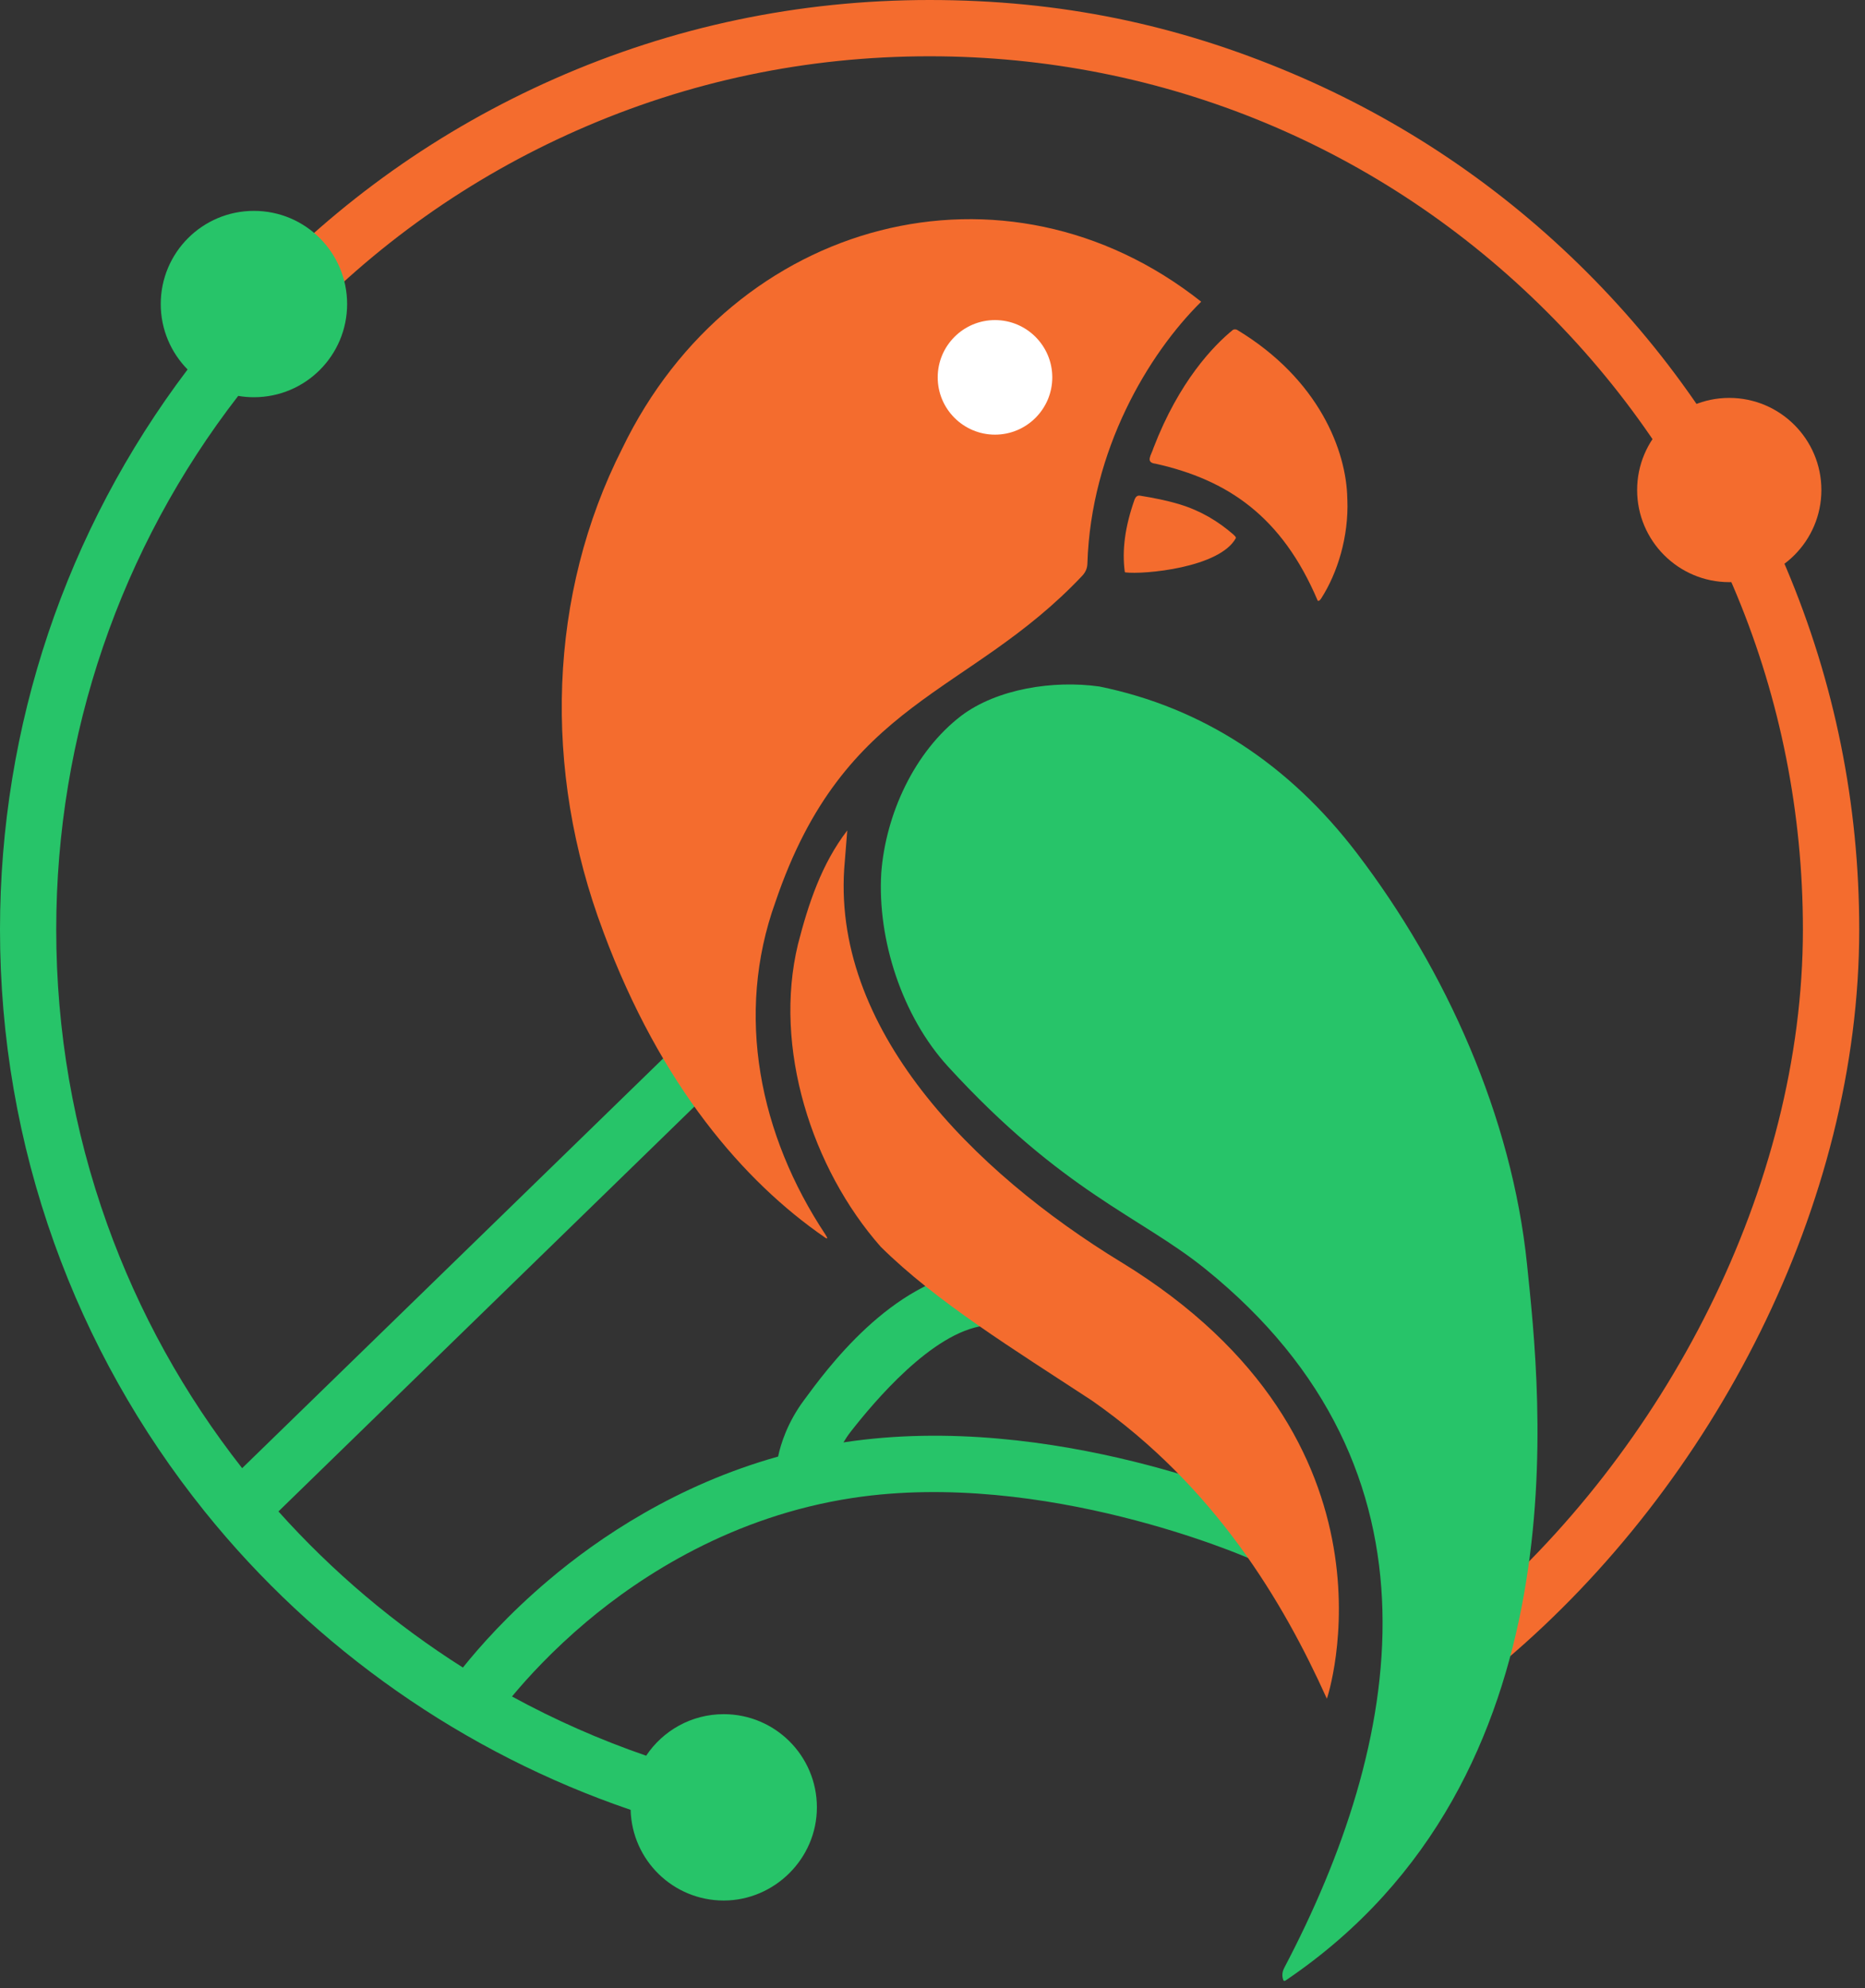
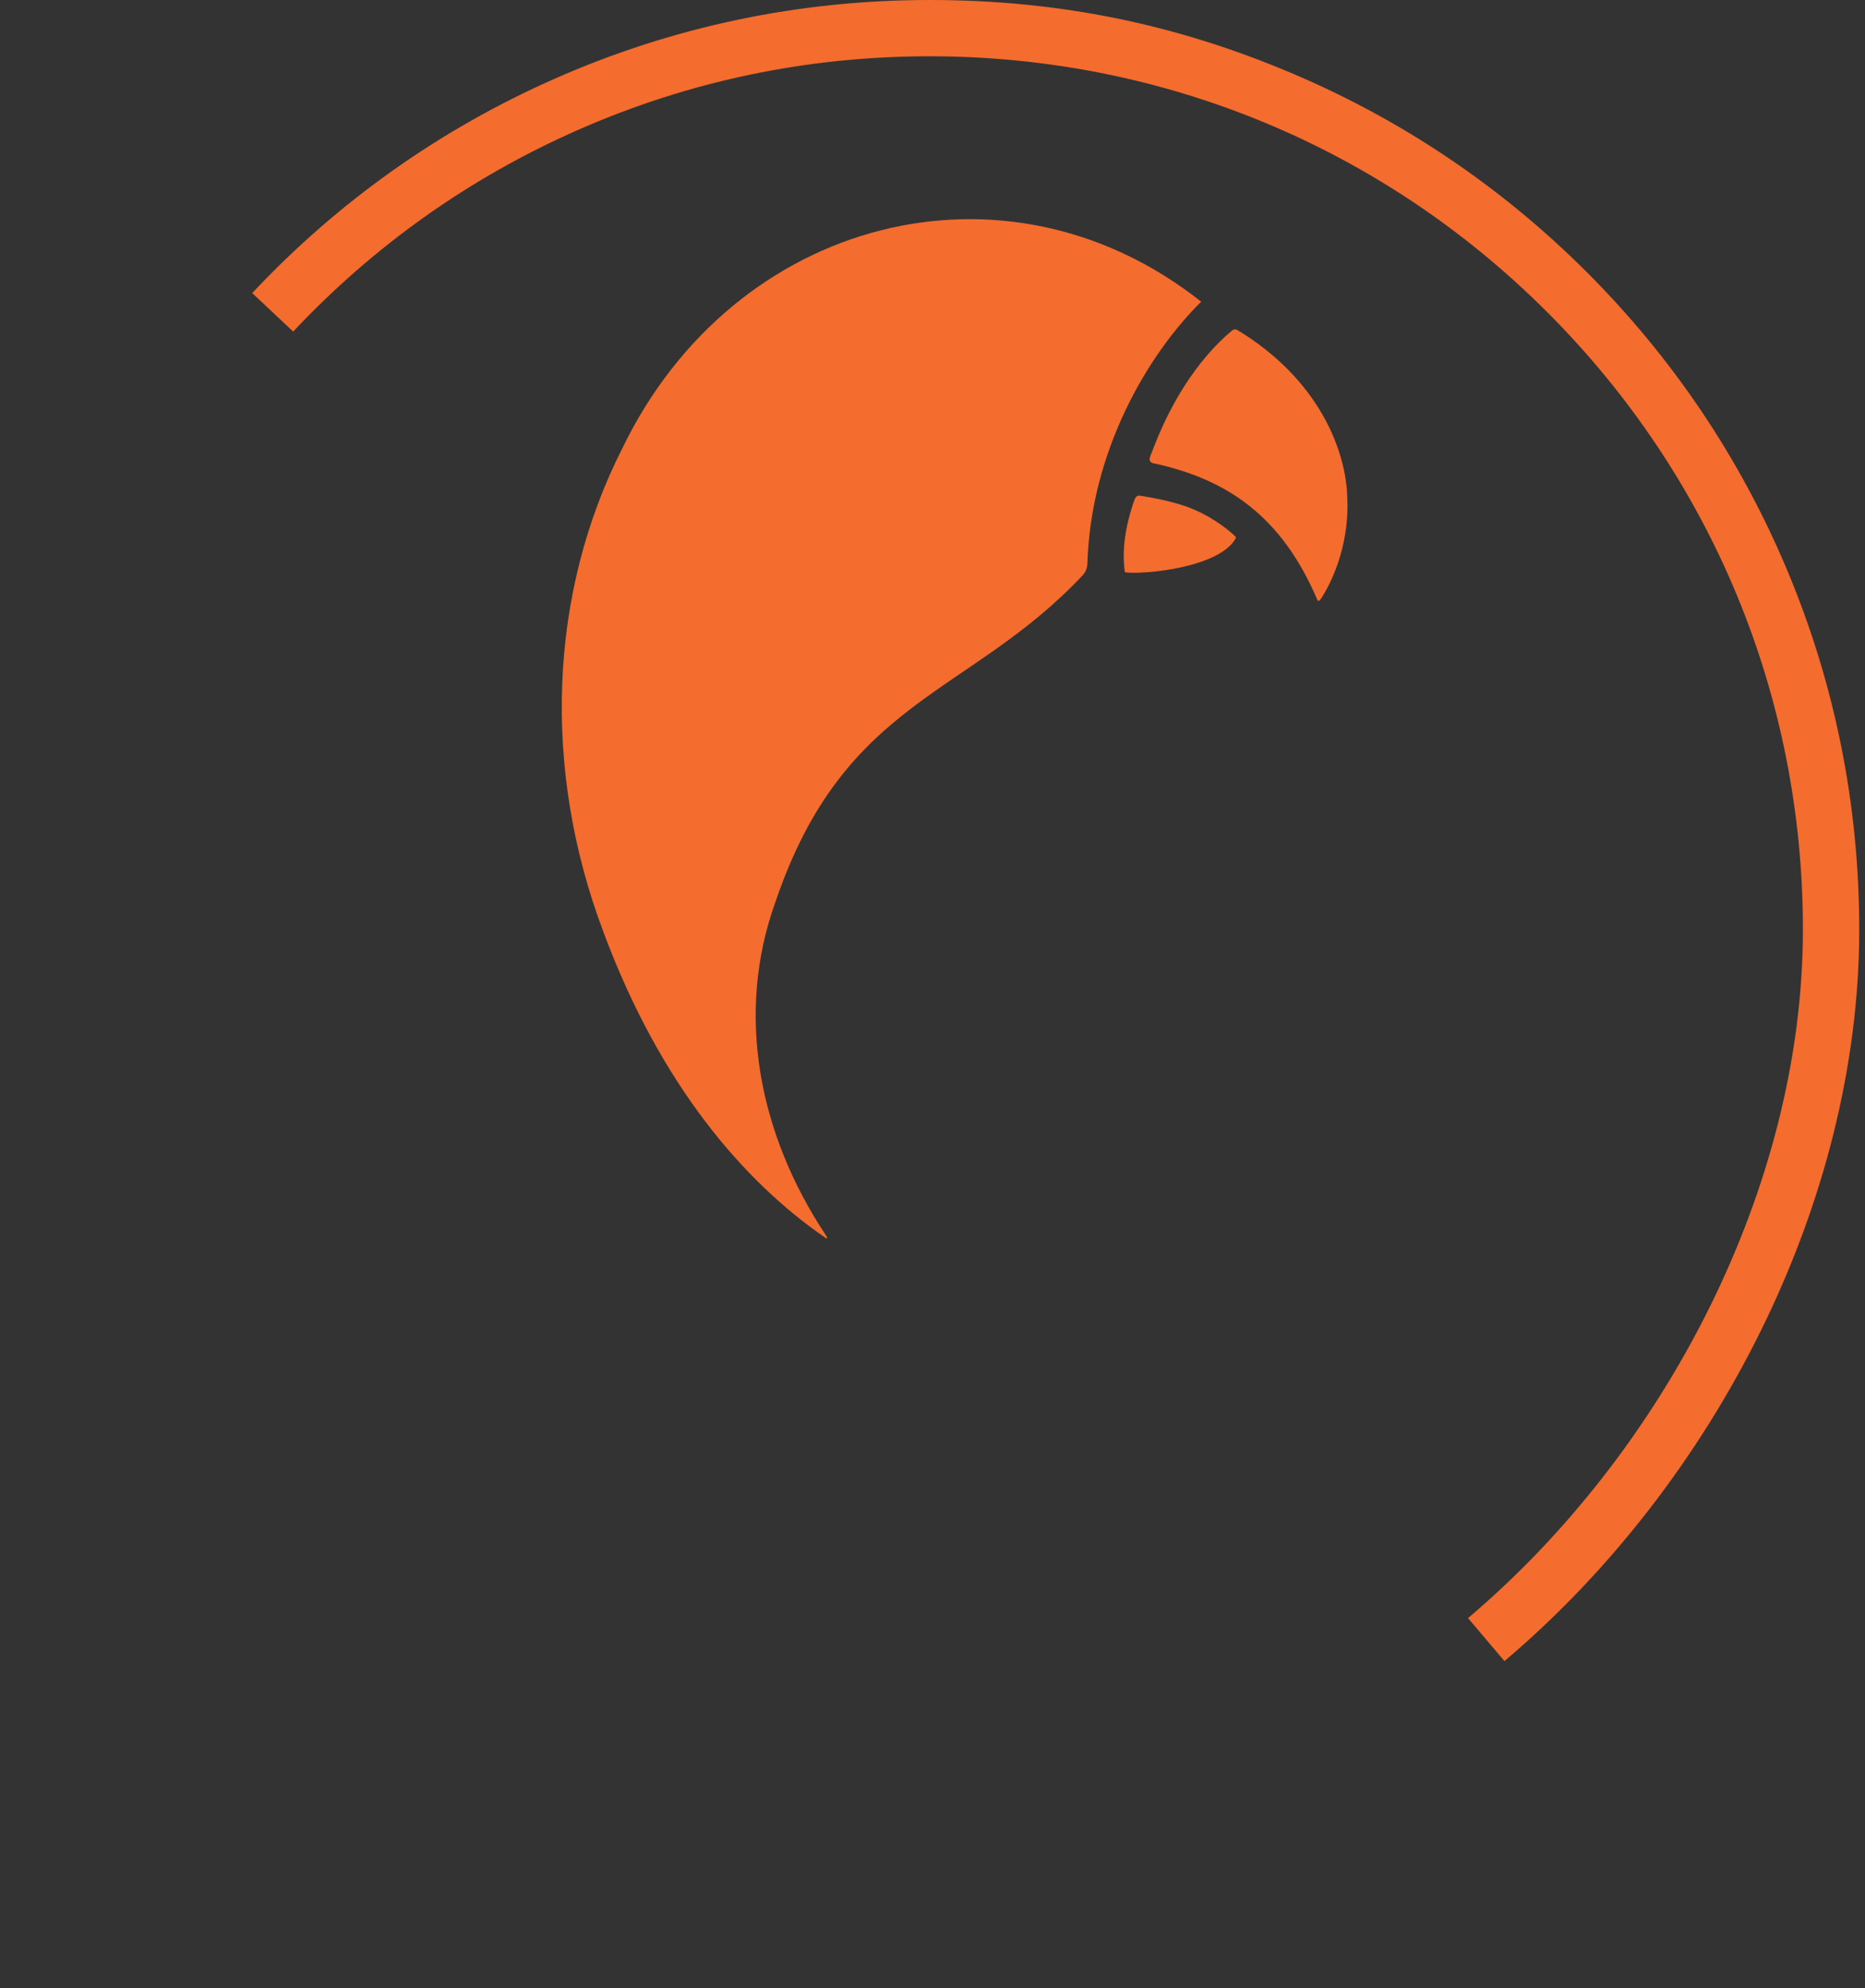
<svg xmlns="http://www.w3.org/2000/svg" width="106" height="113" viewBox="0 0 106 113" fill="none">
  <rect x="0" y="0" width="106" height="113" fill="#333333" stroke="none" />
  <path d="M85.503 94.411L83.437 91.971C94.623 82.511 102.471 67.469 102.471 52.833C102.471 39.575 97.308 27.11 87.933 17.736C78.559 8.362 66.094 3.199 52.836 3.199C45.864 3.199 39.121 4.614 32.796 7.41C26.684 10.11 21.258 13.957 16.663 18.847L14.334 16.657C19.224 11.453 25.002 7.359 31.505 4.484C38.239 1.507 45.417 0 52.836 0C60.255 0 66.888 1.396 73.403 4.154C79.695 6.816 85.344 10.624 90.196 15.476C95.048 20.329 98.856 25.977 101.519 32.27C104.273 38.785 105.672 45.703 105.672 52.837C105.672 68.415 97.412 84.345 85.506 94.417L85.503 94.411Z" fill="#F46C2E" />
-   <path d="M47.988 81.978C47.972 81.978 47.953 81.984 47.937 81.987C48.057 81.784 48.197 81.574 48.365 81.359C49.647 79.721 52.983 75.713 55.959 75.348L55.572 72.175C50.625 72.778 46.931 77.912 45.687 79.597C44.754 80.86 44.376 82.07 44.224 82.79C38.474 84.402 34.05 87.382 31.178 89.816C28.871 91.767 27.243 93.617 26.31 94.782C22.442 92.332 18.904 89.346 15.826 85.909L41.279 61.132L39.007 58.882L13.763 83.45C10.469 79.251 7.889 74.593 6.093 69.585C4.17 64.222 3.196 58.587 3.196 52.833C3.196 41.765 6.839 31.162 13.538 22.502C13.829 22.553 14.128 22.578 14.432 22.578C17.358 22.578 19.729 20.208 19.729 17.282C19.729 14.356 17.358 11.986 14.432 11.986C11.507 11.986 9.136 14.356 9.136 17.282C9.136 18.732 9.72 20.043 10.662 21.001C3.754 30.134 0 41.244 0 52.833C0 58.955 1.038 64.952 3.085 70.664C5.062 76.183 7.937 81.308 11.624 85.9C17.93 93.748 26.399 99.653 35.843 102.871C35.919 105.73 38.258 108.024 41.133 108.024C44.008 108.024 46.429 105.654 46.429 102.728C46.429 99.802 44.059 97.432 41.133 97.432C39.293 97.432 37.674 98.371 36.725 99.793C34.092 98.885 31.54 97.759 29.1 96.426C29.982 95.363 31.404 93.808 33.327 92.186C36.465 89.543 41.641 86.176 48.467 85.141C59.361 83.488 70.877 88.527 70.966 88.565L72.273 85.646C71.87 85.465 59.843 80.178 47.984 81.978H47.988Z" fill="#27C469" />
  <path d="M63.93 32.511C63.762 31.277 63.94 29.931 64.492 28.373C64.559 28.224 64.651 28.148 64.806 28.176C65.533 28.291 66.339 28.449 67.062 28.671C68.275 29.043 69.239 29.639 70.077 30.36C70.141 30.417 70.229 30.493 70.249 30.572C69.338 32.276 64.993 32.667 63.953 32.533L63.934 32.508L63.93 32.511ZM76.579 28.395C76.662 30.502 76.018 32.565 75.104 33.996C75.059 34.063 74.974 34.193 74.894 34.142C72.857 29.338 69.769 27.272 65.685 26.358C65.07 26.291 65.444 25.857 65.561 25.457C67.012 21.687 68.957 19.662 70.064 18.758C70.118 18.72 70.191 18.707 70.296 18.739C74.983 21.56 76.529 25.644 76.576 28.338V28.389L76.579 28.395ZM34.288 52.948C30.816 43.748 31.175 33.755 35.367 25.488C41.704 12.37 57.161 8.352 68.272 17.149C65.263 20.116 62.004 25.587 61.804 32.026C61.798 32.27 61.722 32.492 61.522 32.714C55.035 39.597 48.003 39.692 44.078 51.253C41.755 57.685 43.18 64.534 46.905 70.157C47.054 70.382 47.064 70.471 46.851 70.312C42.294 67.164 37.55 61.709 34.31 53.011L34.285 52.944L34.288 52.948Z" fill="#F46C2E" />
-   <path d="M98.285 33.089C95.398 33.089 93.049 30.74 93.049 27.853C93.049 24.965 95.398 22.617 98.285 22.617C101.173 22.617 103.521 24.965 103.521 27.853C103.521 30.74 101.173 33.089 98.285 33.089Z" fill="#F46C2E" />
-   <path d="M56.552 24.705C54.756 24.705 53.296 23.245 53.296 21.449C53.296 19.653 54.756 18.193 56.552 18.193C58.348 18.193 59.808 19.653 59.808 21.449C59.808 23.245 58.348 24.705 56.552 24.705Z" fill="white" />
-   <path d="M77.119 48.492C73.273 43.453 68.364 40.219 62.483 39.02C59.865 38.652 56.673 39.15 54.636 40.682C51.964 42.726 50.342 46.28 50.088 49.615C49.86 53.376 51.256 57.755 53.89 60.63C60.424 67.764 64.781 69.125 68.481 72.105C82.72 83.577 79.648 99.196 72.99 111.855C72.816 112.188 72.905 112.451 72.936 112.54C72.968 112.626 73.038 112.591 73.101 112.547C90.136 101.011 87.543 79.188 86.791 71.864C85.934 63.499 82.2 55.15 77.119 48.492Z" fill="#27C469" />
-   <path d="M63.712 71.734C55.353 66.625 47.124 58.447 48.016 48.952C48.06 48.406 48.156 47.201 48.156 47.201C46.69 49.111 45.947 51.367 45.354 53.671C43.938 59.535 46.131 66.409 50.056 70.864C53.227 74.003 57.625 76.697 62.065 79.61C69.071 84.5 72.946 91.085 75.393 96.508C75.402 96.527 75.409 96.543 75.418 96.543C75.424 96.55 80.324 81.885 63.715 71.734H63.712Z" fill="#F46C2E" />
</svg>